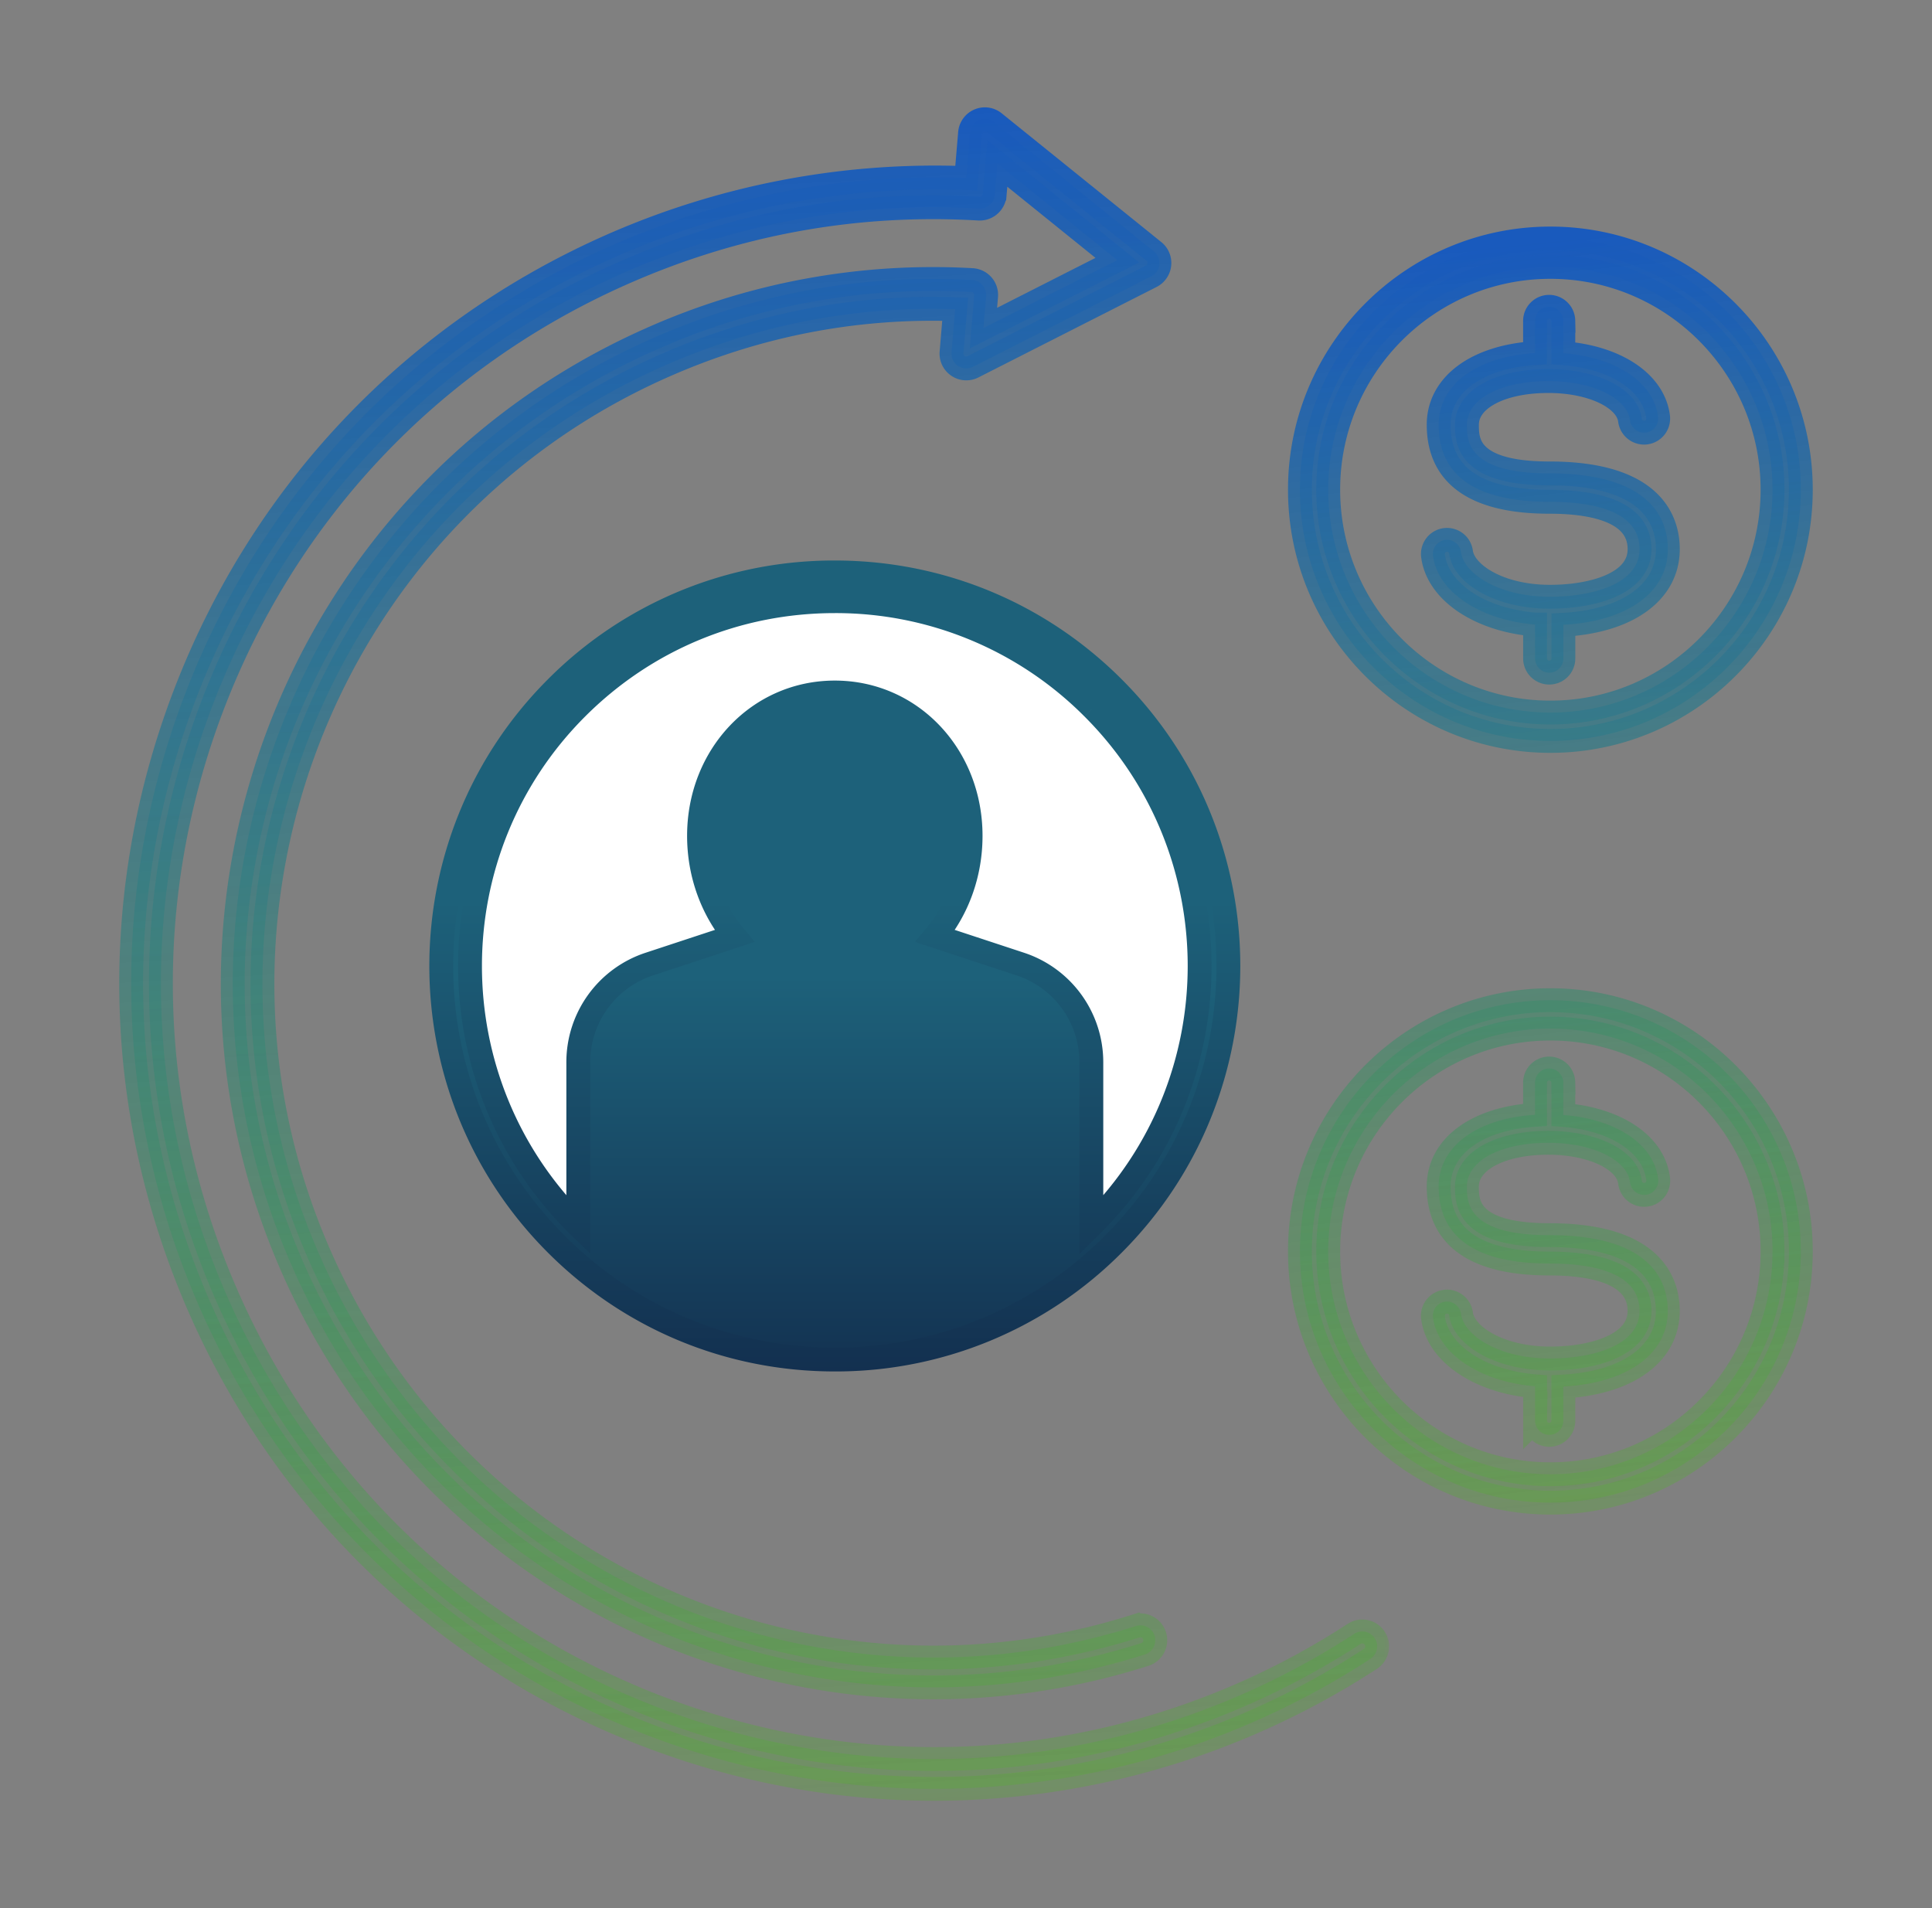
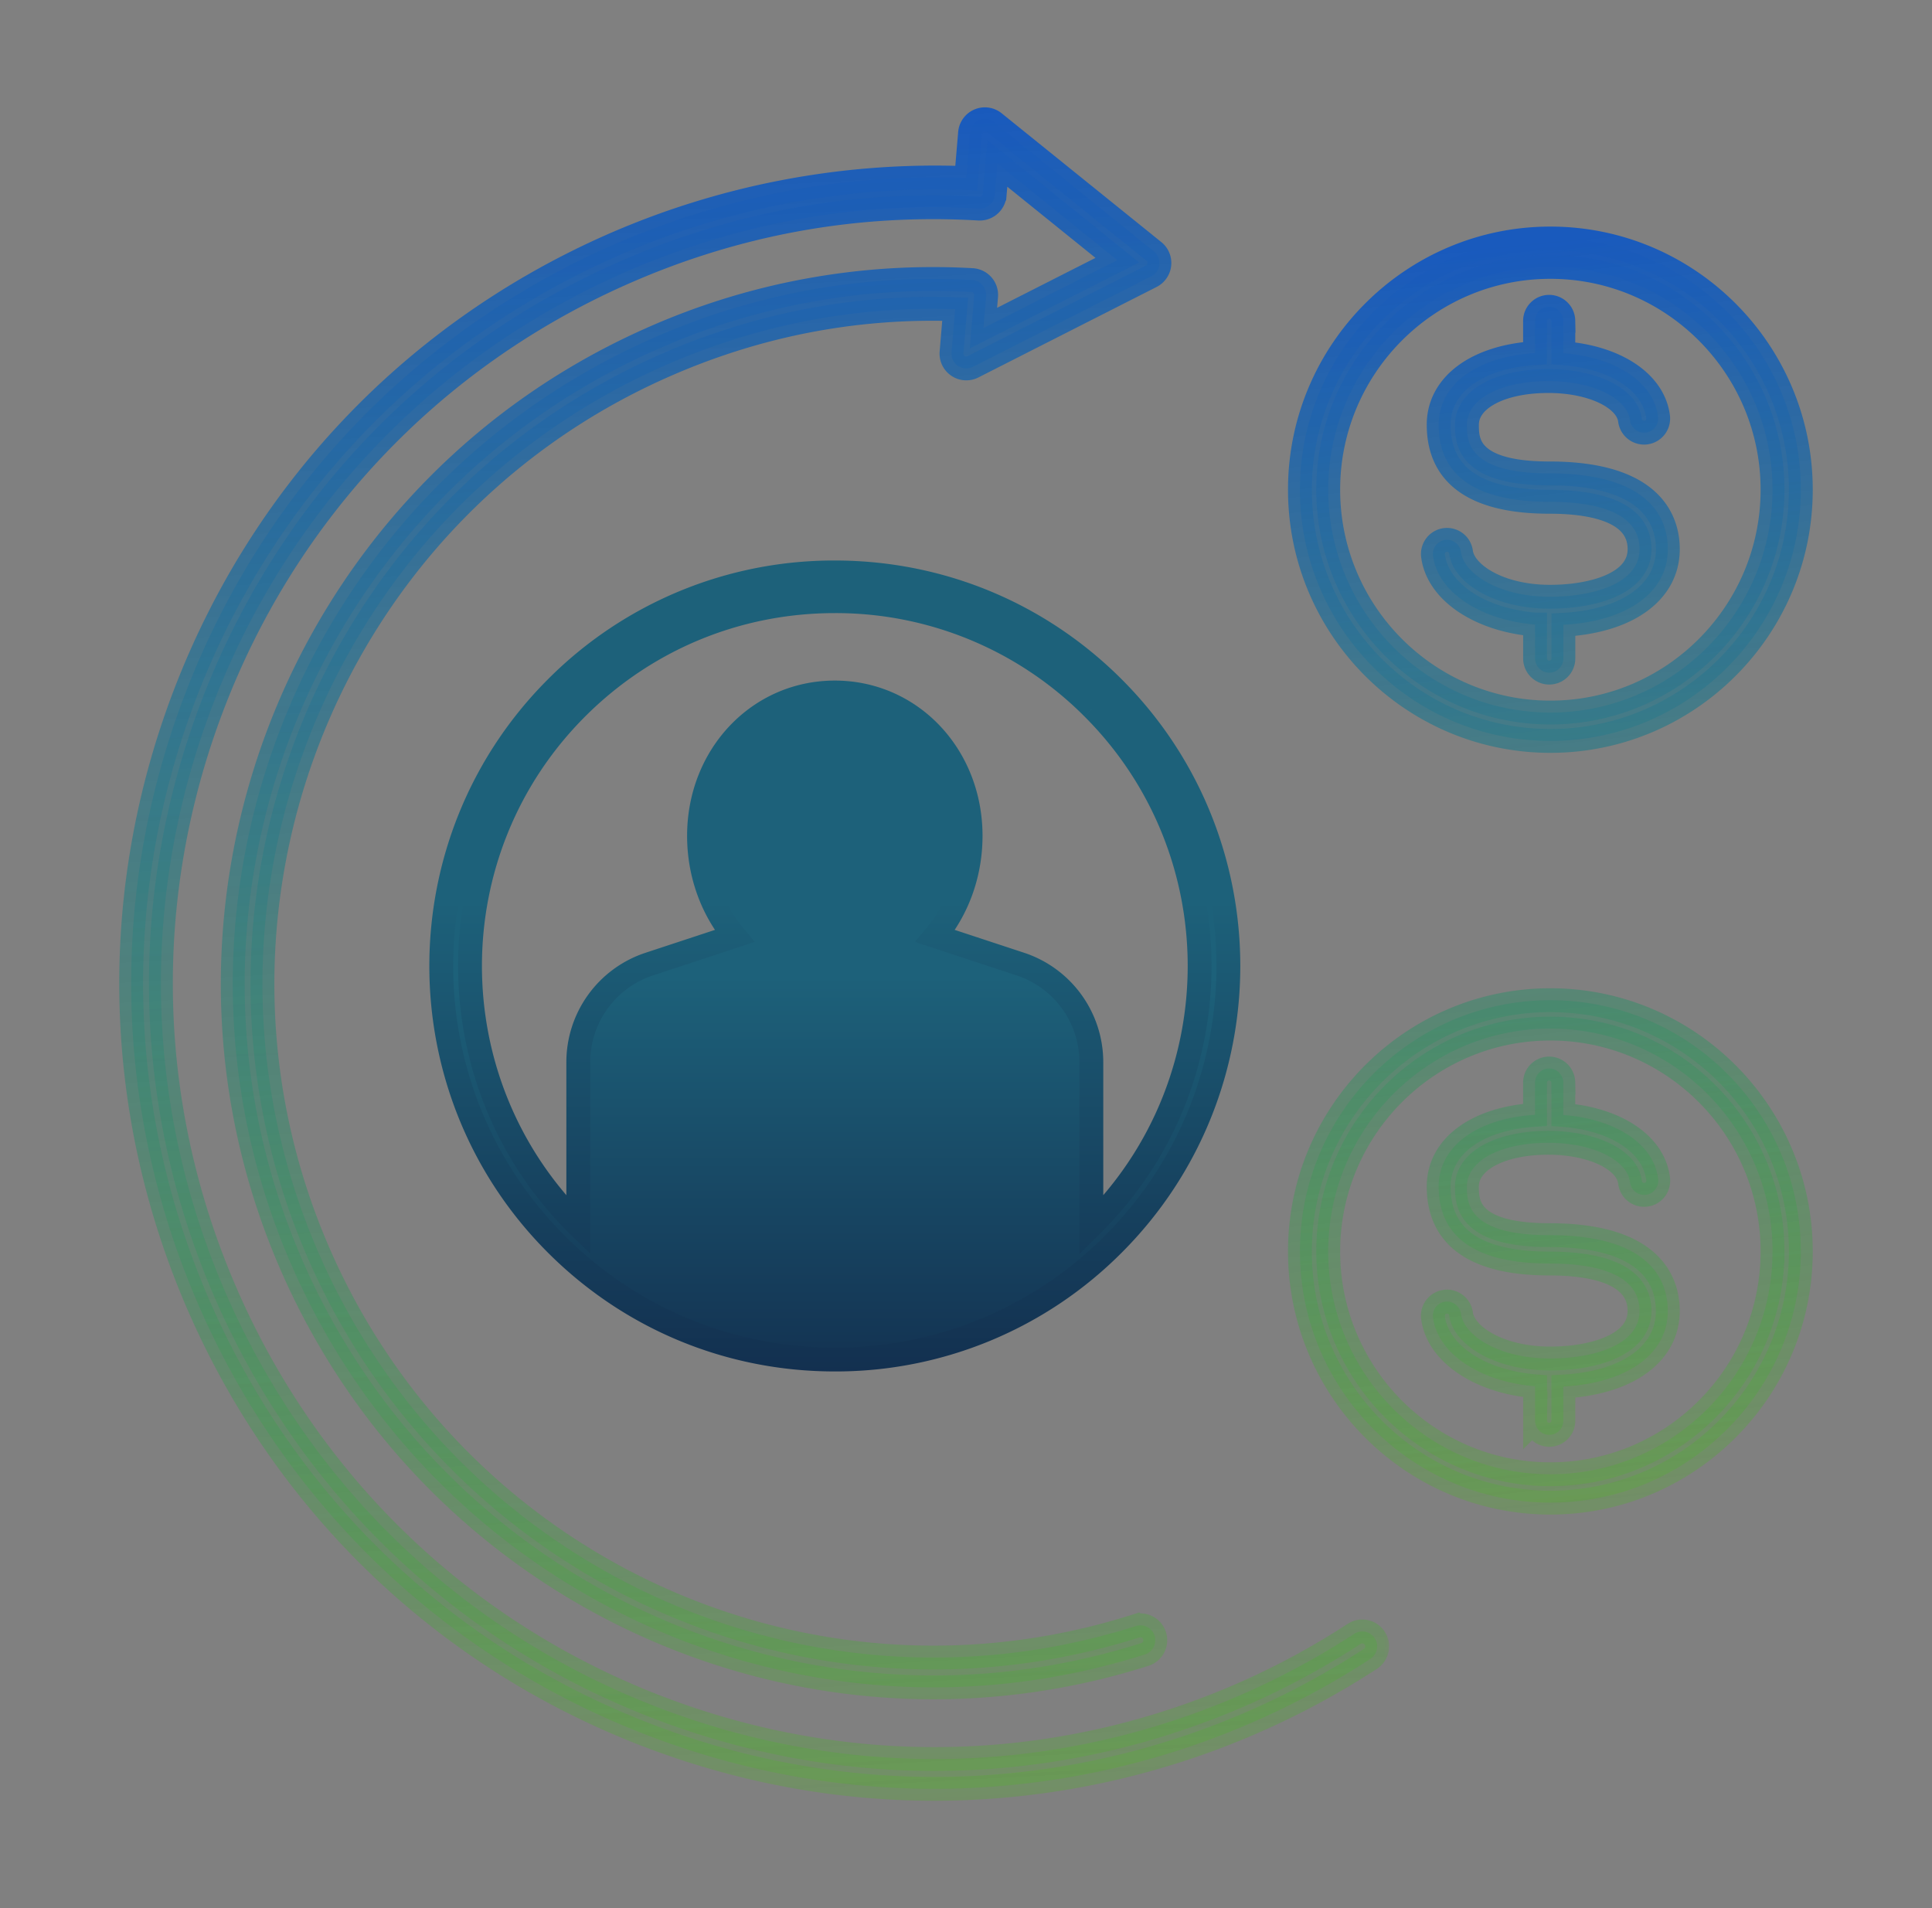
<svg xmlns="http://www.w3.org/2000/svg" fill="none" viewBox="0 0 81 80">
  <rect x="0" y="0" width="81" height="80" fill="#808080" stroke="none" />
-   <circle cx="35" cy="40.5" r="16.5" fill="#fff" />
  <mask id="c" width="23" height="55" x="53.5" y="9" fill="#000" maskUnits="userSpaceOnUse">
    <path fill="#fff" d="M53.5 9h23v55h-23z" />
    <path d="M64.359 26.184v1.433a.595.595 0 0 0 .593.584.592.592 0 0 0 .593-.584v-1.422c2.68-.146 4.38-1.358 4.38-3.17 0-1.186-.645-3.176-4.962-3.176-3.46 0-3.46-1.379-3.46-2.042 0-1.078 1.404-1.831 3.415-1.831 1.837 0 3.308.709 3.422 1.65a.595.595 0 0 0 .659.51.592.592 0 0 0 .518-.653c-.176-1.453-1.775-2.505-3.974-2.673v-1.364a.595.595 0 0 0-.593-.583.592.592 0 0 0-.593.583v1.358c-2.44.154-4.04 1.322-4.04 3.003 0 2.144 1.564 3.231 4.646 3.231 1.723 0 3.776.344 3.776 1.987 0 1.473-2.02 1.995-3.75 1.995-2.155 0-3.616-.97-3.734-1.868a.595.595 0 0 0-.665-.513.593.593 0 0 0-.51.667c.198 1.52 1.99 2.694 4.279 2.878ZM54.5 20.532C54.5 14.725 59.21 10 65 10s10.5 4.725 10.5 10.532c0 5.806-4.71 10.532-10.5 10.532S54.5 26.34 54.5 20.532Zm1.186 0c0 5.152 4.178 9.343 9.314 9.343s9.314-4.19 9.314-9.343c0-5.152-4.178-9.342-9.314-9.342s-9.314 4.19-9.314 9.342Zm9.277 31.254c-3.461 0-3.461-1.38-3.461-2.042 0-1.078 1.404-1.831 3.415-1.831 1.837 0 3.309.709 3.422 1.65a.598.598 0 0 0 .428.511.591.591 0 0 0 .75-.654c-.176-1.453-1.775-2.505-3.974-2.673v-1.364a.596.596 0 0 0-.594-.584.592.592 0 0 0-.592.584v1.358c-2.44.154-4.04 1.322-4.04 3.003 0 2.144 1.563 3.231 4.646 3.231 1.722 0 3.775.344 3.775 1.986 0 1.473-2.02 1.996-3.749 1.996-2.156 0-3.617-.97-3.734-1.869a.598.598 0 0 0-.434-.497.59.59 0 0 0-.727.42.597.597 0 0 0-.015.232c.198 1.518 1.99 2.694 4.28 2.878v1.432a.595.595 0 0 0 .822.56.591.591 0 0 0 .363-.56v-1.421c2.68-.146 4.38-1.358 4.38-3.17 0-1.188-.644-3.176-4.961-3.176Zm10.537.682C75.5 58.275 70.79 63 65 63s-10.5-4.725-10.5-10.532c0-5.808 4.71-10.533 10.5-10.533s10.5 4.725 10.5 10.533Zm-1.186 0c0-5.152-4.178-9.343-9.314-9.343s-9.314 4.19-9.314 9.343c0 5.152 4.178 9.342 9.314 9.342s9.313-4.19 9.313-9.342h.001Z" />
  </mask>
  <path fill="url(#a)" d="M64.359 26.184v1.433a.595.595 0 0 0 .593.584.592.592 0 0 0 .593-.584v-1.422c2.68-.146 4.38-1.358 4.38-3.17 0-1.186-.645-3.176-4.962-3.176-3.46 0-3.46-1.379-3.46-2.042 0-1.078 1.404-1.831 3.415-1.831 1.837 0 3.308.709 3.422 1.65a.595.595 0 0 0 .659.51.592.592 0 0 0 .518-.653c-.176-1.453-1.775-2.505-3.974-2.673v-1.364a.595.595 0 0 0-.593-.583.592.592 0 0 0-.593.583v1.358c-2.44.154-4.04 1.322-4.04 3.003 0 2.144 1.564 3.231 4.646 3.231 1.723 0 3.776.344 3.776 1.987 0 1.473-2.02 1.995-3.75 1.995-2.155 0-3.616-.97-3.734-1.868a.595.595 0 0 0-.665-.513.593.593 0 0 0-.51.667c.198 1.52 1.99 2.694 4.279 2.878ZM54.5 20.532C54.5 14.725 59.21 10 65 10s10.5 4.725 10.5 10.532c0 5.806-4.71 10.532-10.5 10.532S54.5 26.34 54.5 20.532Zm1.186 0c0 5.152 4.178 9.343 9.314 9.343s9.314-4.19 9.314-9.343c0-5.152-4.178-9.342-9.314-9.342s-9.314 4.19-9.314 9.342Zm9.277 31.254c-3.461 0-3.461-1.38-3.461-2.042 0-1.078 1.404-1.831 3.415-1.831 1.837 0 3.309.709 3.422 1.65a.598.598 0 0 0 .428.511.591.591 0 0 0 .75-.654c-.176-1.453-1.775-2.505-3.974-2.673v-1.364a.596.596 0 0 0-.594-.584.592.592 0 0 0-.592.584v1.358c-2.44.154-4.04 1.322-4.04 3.003 0 2.144 1.563 3.231 4.646 3.231 1.722 0 3.775.344 3.775 1.986 0 1.473-2.02 1.996-3.749 1.996-2.156 0-3.617-.97-3.734-1.869a.598.598 0 0 0-.434-.497.59.59 0 0 0-.727.42.597.597 0 0 0-.015.232c.198 1.518 1.99 2.694 4.28 2.878v1.432a.595.595 0 0 0 .822.56.591.591 0 0 0 .363-.56v-1.421c2.68-.146 4.38-1.358 4.38-3.17 0-1.188-.644-3.176-4.961-3.176Zm10.537.682C75.5 58.275 70.79 63 65 63s-10.5-4.725-10.5-10.532c0-5.808 4.71-10.533 10.5-10.533s10.5 4.725 10.5 10.533Zm-1.186 0c0-5.152-4.178-9.343-9.314-9.343s-9.314 4.19-9.314 9.343c0 5.152 4.178 9.342 9.314 9.342s9.313-4.19 9.313-9.342h.001Z" />
  <path stroke="url(#b)" d="M64.359 26.184v1.433a.595.595 0 0 0 .593.584.592.592 0 0 0 .593-.584v-1.422c2.68-.146 4.38-1.358 4.38-3.17 0-1.186-.645-3.176-4.962-3.176-3.46 0-3.46-1.379-3.46-2.042 0-1.078 1.404-1.831 3.415-1.831 1.837 0 3.308.709 3.422 1.65a.595.595 0 0 0 .659.51.592.592 0 0 0 .518-.653c-.176-1.453-1.775-2.505-3.974-2.673v-1.364a.595.595 0 0 0-.593-.583.592.592 0 0 0-.593.583v1.358c-2.44.154-4.04 1.322-4.04 3.003 0 2.144 1.564 3.231 4.646 3.231 1.723 0 3.776.344 3.776 1.987 0 1.473-2.02 1.995-3.75 1.995-2.155 0-3.616-.97-3.734-1.868a.595.595 0 0 0-.665-.513.593.593 0 0 0-.51.667c.198 1.52 1.99 2.694 4.279 2.878ZM54.5 20.532C54.5 14.725 59.21 10 65 10s10.5 4.725 10.5 10.532c0 5.806-4.71 10.532-10.5 10.532S54.5 26.34 54.5 20.532Zm1.186 0c0 5.152 4.178 9.343 9.314 9.343s9.314-4.19 9.314-9.343c0-5.152-4.178-9.342-9.314-9.342s-9.314 4.19-9.314 9.342Zm9.277 31.254c-3.461 0-3.461-1.38-3.461-2.042 0-1.078 1.404-1.831 3.415-1.831 1.837 0 3.309.709 3.422 1.65a.598.598 0 0 0 .428.511.591.591 0 0 0 .75-.654c-.176-1.453-1.775-2.505-3.974-2.673v-1.364a.596.596 0 0 0-.594-.584.592.592 0 0 0-.592.584v1.358c-2.44.154-4.04 1.322-4.04 3.003 0 2.144 1.563 3.231 4.646 3.231 1.722 0 3.775.344 3.775 1.986 0 1.473-2.02 1.996-3.749 1.996-2.156 0-3.617-.97-3.734-1.869a.598.598 0 0 0-.434-.497.59.59 0 0 0-.727.42.597.597 0 0 0-.015.232c.198 1.518 1.99 2.694 4.28 2.878v1.432a.595.595 0 0 0 .822.56.591.591 0 0 0 .363-.56v-1.421c2.68-.146 4.38-1.358 4.38-3.17 0-1.188-.644-3.176-4.961-3.176Zm10.537.682C75.5 58.275 70.79 63 65 63s-10.5-4.725-10.5-10.532c0-5.808 4.71-10.533 10.5-10.533s10.5 4.725 10.5 10.533Zm-1.186 0c0-5.152-4.178-9.343-9.314-9.343s-9.314 4.19-9.314 9.343c0 5.152 4.178 9.342 9.314 9.342s9.313-4.19 9.313-9.342h.001Z" mask="url(#c)" />
  <mask id="f" width="54" height="72" x="4.5" y="4" fill="#000" maskUnits="userSpaceOnUse">
    <path fill="#fff" d="M4.5 4h54v72h-54z" />
    <path d="M57.637 68.686a.626.626 0 0 1-.183.865 33.702 33.702 0 0 1-4.592 2.506A33.465 33.465 0 0 1 39.177 75c-4.07 0-8.145-.75-12.06-2.257-8.392-3.228-15.029-9.544-18.686-17.782-3.658-8.238-3.9-17.413-.682-25.836 3.219-8.422 9.511-15.081 17.72-18.753A33.654 33.654 0 0 1 40.51 7.468l.16-1.896a.625.625 0 0 1 .705-.566.621.621 0 0 1 .305.132l6.696 5.402a.624.624 0 0 1 .122.841.623.623 0 0 1-.231.203l-7.471 3.794a.621.621 0 0 1-.902-.61l.152-1.804c-4.262-.143-8.413.678-12.346 2.437-14.183 6.343-20.58 23.085-14.259 37.32 5.84 13.15 20.54 19.792 34.192 15.45a.621.621 0 0 1 .774.41.628.628 0 0 1-.398.782C33.753 73.896 18.403 66.96 12.304 53.23c-6.6-14.865.08-32.347 14.89-38.971a29.01 29.01 0 0 1 13.563-2.515.623.623 0 0 1 .586.678l-.113 1.336 5.614-2.85-5.031-4.06-.113 1.326a.626.626 0 0 1-.66.571c-5.205-.305-10.273.626-15.065 2.77-7.904 3.534-13.964 9.948-17.063 18.058-3.099 8.11-2.866 16.946.657 24.879s9.914 14.015 17.995 17.125c8.081 3.11 16.886 2.874 24.79-.661a32.462 32.462 0 0 0 4.422-2.415.62.62 0 0 1 .861.185Z" />
  </mask>
  <path fill="url(#d)" d="M57.637 68.686a.626.626 0 0 1-.183.865 33.702 33.702 0 0 1-4.592 2.506A33.465 33.465 0 0 1 39.177 75c-4.07 0-8.145-.75-12.06-2.257-8.392-3.228-15.029-9.544-18.686-17.782-3.658-8.238-3.9-17.413-.682-25.836 3.219-8.422 9.511-15.081 17.72-18.753A33.654 33.654 0 0 1 40.51 7.468l.16-1.896a.625.625 0 0 1 .705-.566.621.621 0 0 1 .305.132l6.696 5.402a.624.624 0 0 1 .122.841.623.623 0 0 1-.231.203l-7.471 3.794a.621.621 0 0 1-.902-.61l.152-1.804c-4.262-.143-8.413.678-12.346 2.437-14.183 6.343-20.58 23.085-14.259 37.32 5.84 13.15 20.54 19.792 34.192 15.45a.621.621 0 0 1 .774.41.628.628 0 0 1-.398.782C33.753 73.896 18.403 66.96 12.304 53.23c-6.6-14.865.08-32.347 14.89-38.971a29.01 29.01 0 0 1 13.563-2.515.623.623 0 0 1 .586.678l-.113 1.336 5.614-2.85-5.031-4.06-.113 1.326a.626.626 0 0 1-.66.571c-5.205-.305-10.273.626-15.065 2.77-7.904 3.534-13.964 9.948-17.063 18.058-3.099 8.11-2.866 16.946.657 24.879s9.914 14.015 17.995 17.125c8.081 3.11 16.886 2.874 24.79-.661a32.462 32.462 0 0 0 4.422-2.415.62.62 0 0 1 .861.185Z" />
  <path stroke="url(#e)" d="M57.637 68.686a.626.626 0 0 1-.183.865 33.702 33.702 0 0 1-4.592 2.506A33.465 33.465 0 0 1 39.177 75c-4.07 0-8.145-.75-12.06-2.257-8.392-3.228-15.029-9.544-18.686-17.782-3.658-8.238-3.9-17.413-.682-25.836 3.219-8.422 9.511-15.081 17.72-18.753A33.654 33.654 0 0 1 40.51 7.468l.16-1.896a.625.625 0 0 1 .705-.566.621.621 0 0 1 .305.132l6.696 5.402a.624.624 0 0 1 .122.841.623.623 0 0 1-.231.203l-7.471 3.794a.621.621 0 0 1-.902-.61l.152-1.804c-4.262-.143-8.413.678-12.346 2.437-14.183 6.343-20.58 23.085-14.259 37.32 5.84 13.15 20.54 19.792 34.192 15.45a.621.621 0 0 1 .774.41.628.628 0 0 1-.398.782C33.753 73.896 18.403 66.96 12.304 53.23c-6.6-14.865.08-32.347 14.89-38.971a29.01 29.01 0 0 1 13.563-2.515.623.623 0 0 1 .586.678l-.113 1.336 5.614-2.85-5.031-4.06-.113 1.326a.626.626 0 0 1-.66.571c-5.205-.305-10.273.626-15.065 2.77-7.904 3.534-13.964 9.948-17.063 18.058-3.099 8.11-2.866 16.946.657 24.879s9.914 14.015 17.995 17.125c8.081 3.11 16.886 2.874 24.79-.661a32.462 32.462 0 0 0 4.422-2.415.62.62 0 0 1 .861.185Z" mask="url(#f)" />
  <mask id="i" width="35" height="35" x="17.5" y="23" fill="#000" maskUnits="userSpaceOnUse">
    <path fill="#fff" d="M17.5 23h35v35h-35z" />
    <path d="M35 24c4.41 0 8.555 1.716 11.673 4.833 6.436 6.433 6.436 16.9 0 23.334A16.404 16.404 0 0 1 35 57c-4.41 0-8.555-1.716-11.673-4.833-6.436-6.433-6.436-16.901 0-23.334A16.403 16.403 0 0 1 35 24Zm10.82 5.685A15.204 15.204 0 0 0 35 25.205c-4.088 0-7.93 1.591-10.82 4.48-5.966 5.963-5.966 15.666 0 21.63l.065.063v-6.84a4.329 4.329 0 0 1 2.982-4.119l3.562-1.174c-.92-1.11-1.482-2.585-1.482-4.201 0-3.37 2.501-6.01 5.693-6.01 3.193 0 5.693 2.64 5.693 6.01 0 1.616-.561 3.09-1.481 4.201l3.562 1.174a4.332 4.332 0 0 1 2.981 4.12v6.84l.065-.064c5.966-5.964 5.967-15.667 0-21.63Z" />
  </mask>
  <path fill="url(#g)" d="M35 24c4.41 0 8.555 1.716 11.673 4.833 6.436 6.433 6.436 16.9 0 23.334A16.404 16.404 0 0 1 35 57c-4.41 0-8.555-1.716-11.673-4.833-6.436-6.433-6.436-16.901 0-23.334A16.403 16.403 0 0 1 35 24Zm10.82 5.685A15.204 15.204 0 0 0 35 25.205c-4.088 0-7.93 1.591-10.82 4.48-5.966 5.963-5.966 15.666 0 21.63l.065.063v-6.84a4.329 4.329 0 0 1 2.982-4.119l3.562-1.174c-.92-1.11-1.482-2.585-1.482-4.201 0-3.37 2.501-6.01 5.693-6.01 3.193 0 5.693 2.64 5.693 6.01 0 1.616-.561 3.09-1.481 4.201l3.562 1.174a4.332 4.332 0 0 1 2.981 4.12v6.84l.065-.064c5.966-5.964 5.967-15.667 0-21.63Z" />
  <path stroke="url(#h)" d="M35 24c4.41 0 8.555 1.716 11.673 4.833 6.436 6.433 6.436 16.9 0 23.334A16.404 16.404 0 0 1 35 57c-4.41 0-8.555-1.716-11.673-4.833-6.436-6.433-6.436-16.901 0-23.334A16.403 16.403 0 0 1 35 24Zm10.82 5.685A15.204 15.204 0 0 0 35 25.205c-4.088 0-7.93 1.591-10.82 4.48-5.966 5.963-5.966 15.666 0 21.63l.065.063v-6.84a4.329 4.329 0 0 1 2.982-4.119l3.562-1.174c-.92-1.11-1.482-2.585-1.482-4.201 0-3.37 2.501-6.01 5.693-6.01 3.193 0 5.693 2.64 5.693 6.01 0 1.616-.561 3.09-1.481 4.201l3.562 1.174a4.332 4.332 0 0 1 2.981 4.12v6.84l.065-.064c5.966-5.964 5.967-15.667 0-21.63Z" mask="url(#i)" />
  <defs>
    <linearGradient id="a" x1="65.476" x2="71.643" y1="10" y2="70.272" gradientUnits="userSpaceOnUse">
      <stop stop-color="#195ABD" />
      <stop offset="1" stop-color="#61B723" stop-opacity=".25" />
      <stop offset="1" stop-color="#195ABD" stop-opacity="0" />
      <stop offset="1" stop-color="#195ABD" stop-opacity="0" />
    </linearGradient>
    <linearGradient id="b" x1="65.476" x2="71.643" y1="10" y2="70.272" gradientUnits="userSpaceOnUse">
      <stop stop-color="#195ABD" />
      <stop offset="1" stop-color="#61B723" stop-opacity=".25" />
      <stop offset="1" stop-color="#195ABD" stop-opacity="0" />
      <stop offset="1" stop-color="#195ABD" stop-opacity="0" />
    </linearGradient>
    <linearGradient id="d" x1="32.804" x2="37.16" y1="5" y2="85.201" gradientUnits="userSpaceOnUse">
      <stop stop-color="#195ABD" />
      <stop offset="1" stop-color="#61B723" stop-opacity=".25" />
      <stop offset="1" stop-color="#195ABD" stop-opacity="0" />
      <stop offset="1" stop-color="#195ABD" stop-opacity="0" />
    </linearGradient>
    <linearGradient id="e" x1="32.804" x2="37.16" y1="5" y2="85.201" gradientUnits="userSpaceOnUse">
      <stop stop-color="#195ABD" />
      <stop offset="1" stop-color="#61B723" stop-opacity=".25" />
      <stop offset="1" stop-color="#195ABD" stop-opacity="0" />
      <stop offset="1" stop-color="#195ABD" stop-opacity="0" />
    </linearGradient>
    <linearGradient id="g" x1="35" x2="35" y1="40.946" y2="64.581" gradientUnits="userSpaceOnUse">
      <stop stop-color="#1D617A" />
      <stop offset="1" stop-color="#0F1E40" />
    </linearGradient>
    <linearGradient id="h" x1="35" x2="35" y1="37.758" y2="64.76" gradientUnits="userSpaceOnUse">
      <stop stop-color="#1D617A" />
      <stop offset="1" stop-color="#0F1E40" />
    </linearGradient>
  </defs>
</svg>